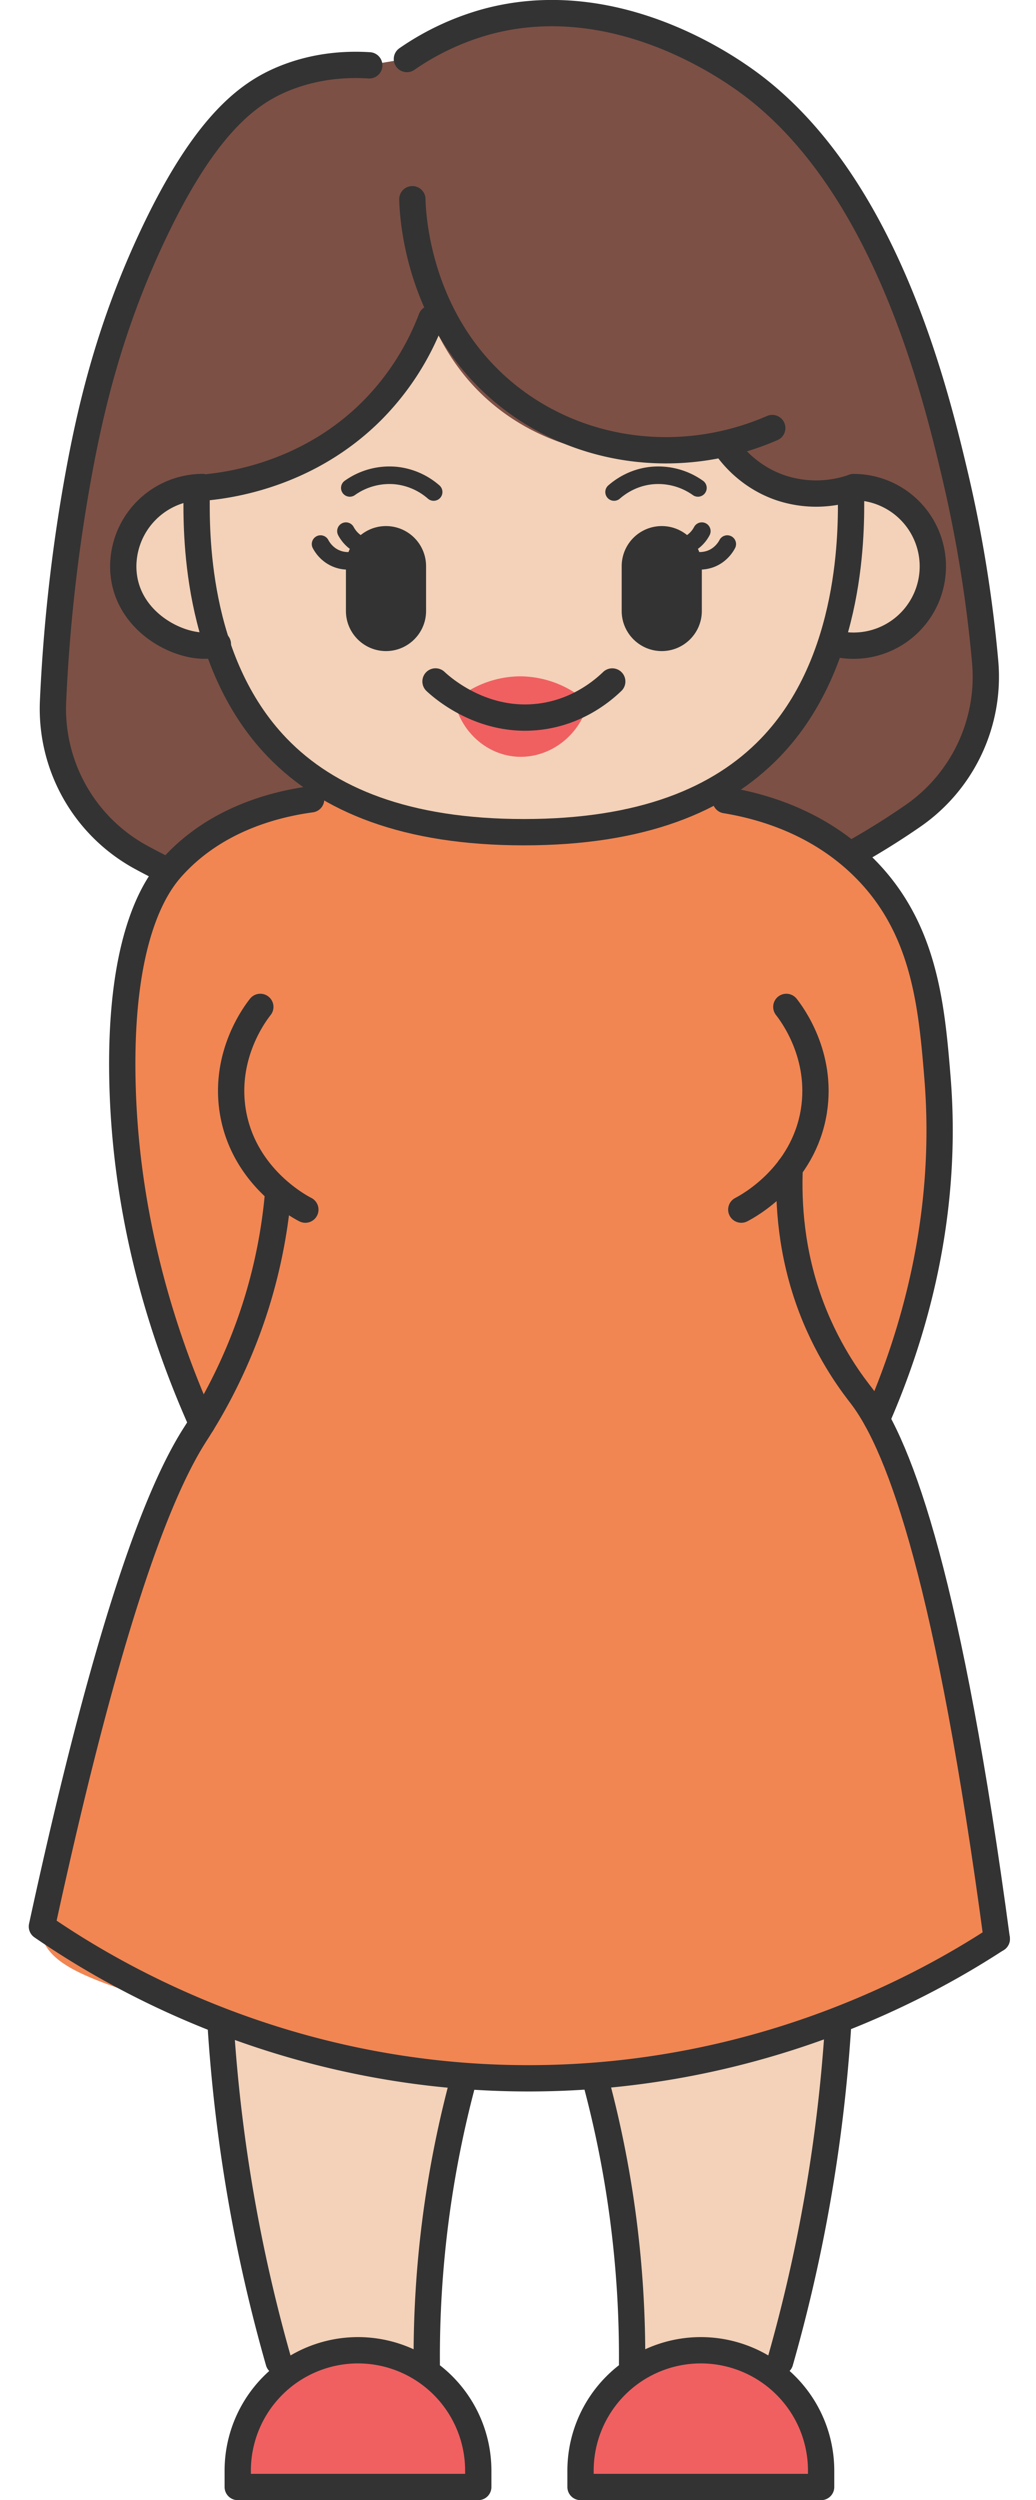
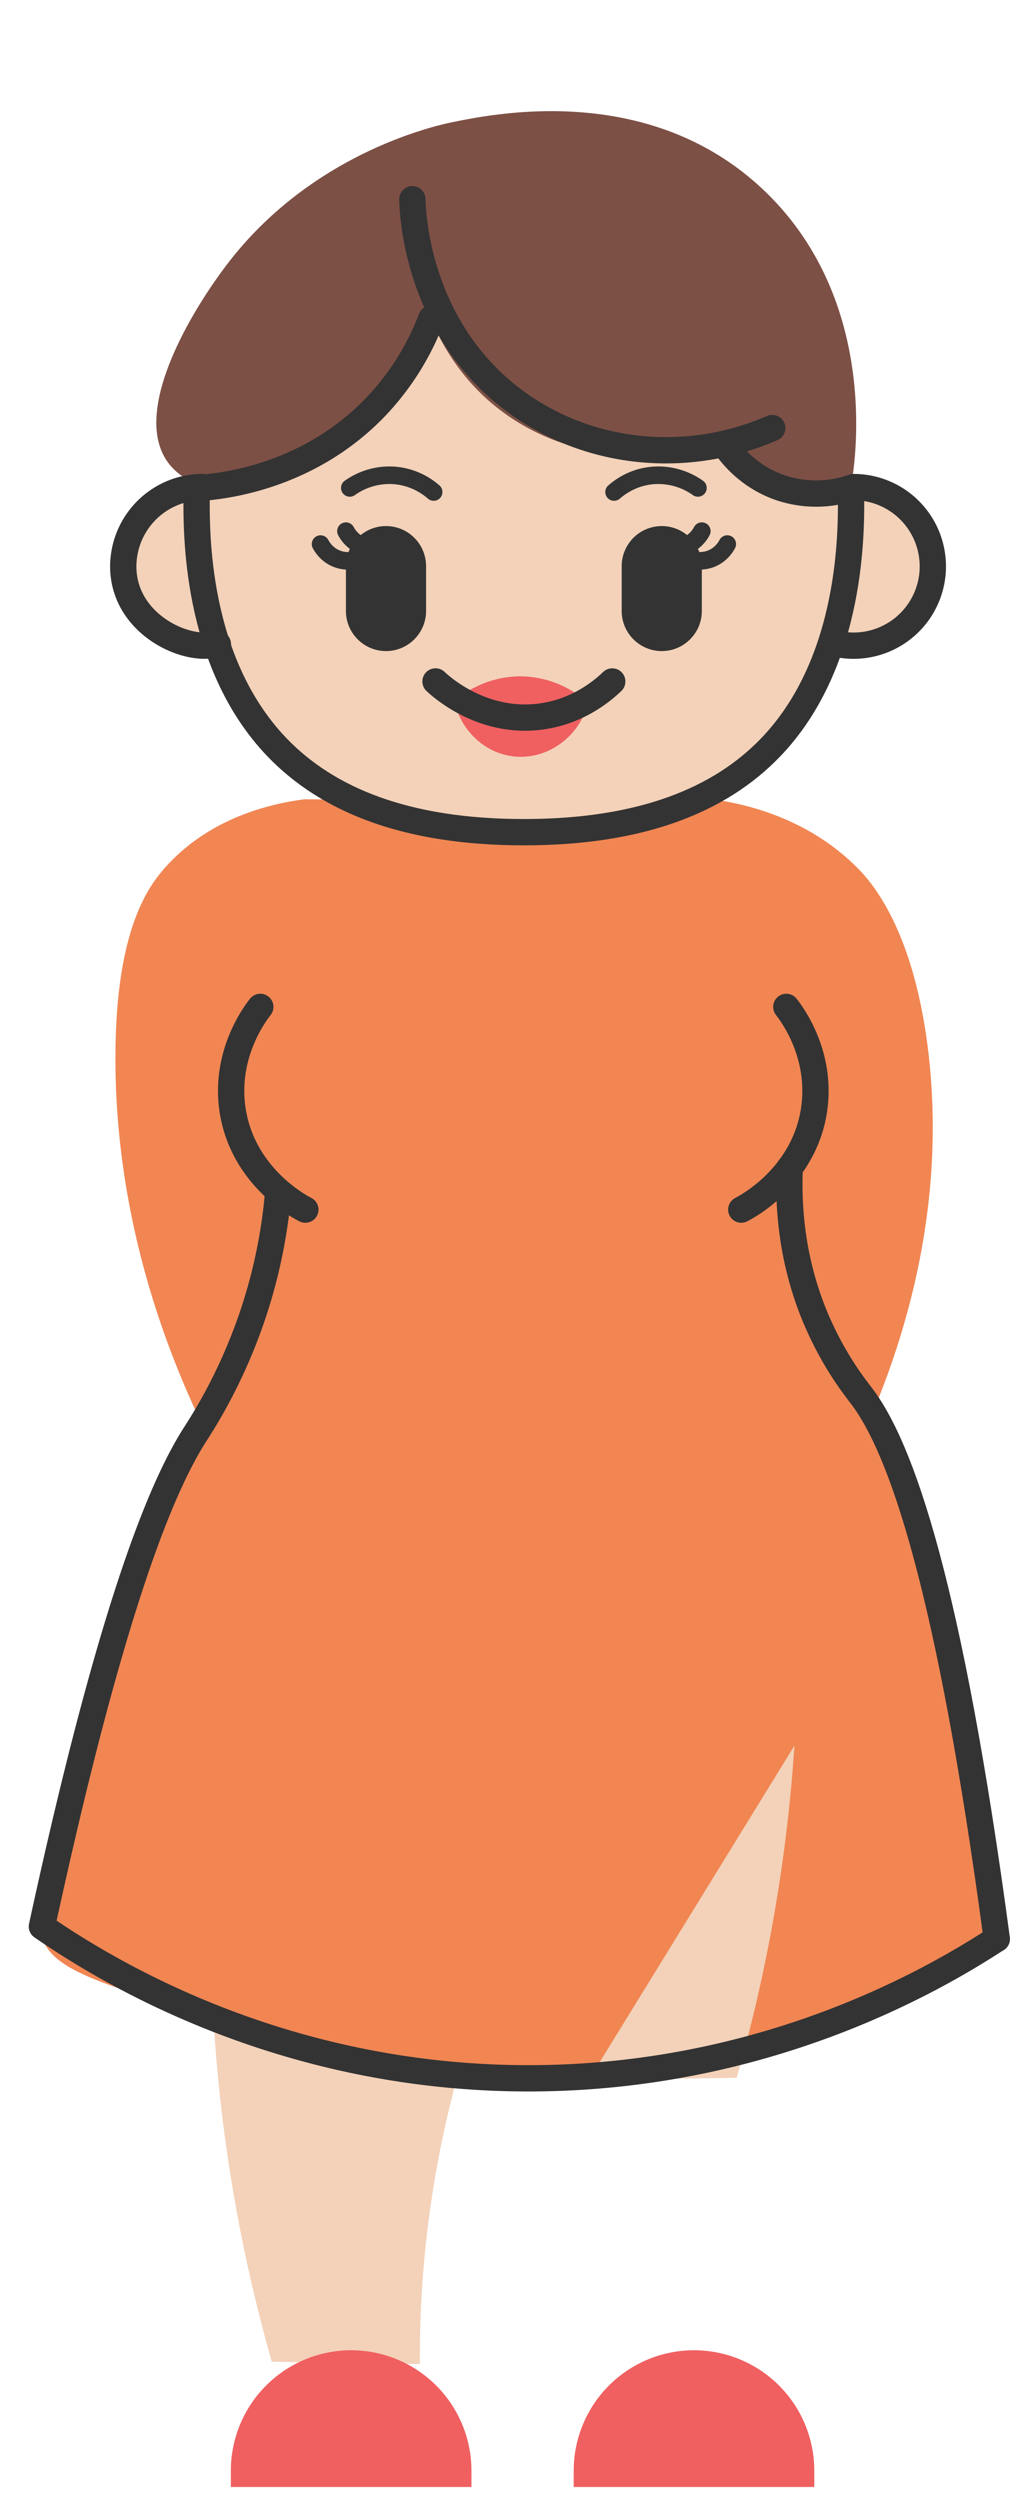
<svg xmlns="http://www.w3.org/2000/svg" width="34" height="82" fill="none" viewBox="0 0 34 82">
-   <path fill="#7D5045" d="M28.116 27.872a25.964 25.964 0 0 0 1.761-1.111 5.544 5.544 0 0 0 2.364-5.053 44.15 44.15 0 0 0-.238-2.092 42.295 42.295 0 0 0-.738-3.967c-.712-3.024-2.383-9.79-6.892-13.011-.157-.113-.291-.201-.321-.223-1.144-.762-4.466-2.702-8.179-1.694a8.53 8.53 0 0 0-2.61 1.222l-1.236.202c-.684-.043-1.727-.012-2.834.447-1.116.464-2.55 1.47-4.283 5.155-1.403 2.983-2.029 5.648-2.43 7.857a55.444 55.444 0 0 0-.831 7.373 5.548 5.548 0 0 0 2.87 5.133c.247.134.504.27.773.403l22.824-.645v.004Z" />
  <path fill="#F18653" d="M6.523 46.491c-2.345-5.005-2.727-9.206-2.735-11.703-.011-4.166 1.014-5.646 1.647-6.352 1.485-1.656 3.53-2.088 4.552-2.221l13.6.03c1.015.162 2.97.63 4.553 2.22.418.422 1.86 1.976 2.335 6.112.559 4.86-.697 9.106-1.93 11.979a49.746 49.746 0 0 1 2.31 7.265c.259 1.101.056.408.71 3.698.81 4.062 1.18 5.424.367 6.425-.183.225-.356.348-1.621.929-2.215 1.018-3.322 1.528-4.591 1.936-1.403.45-4.485 1.414-8.554 1.36-2.361-.033-4.138-.397-5.705-.717-1-.205-2.424-.639-5.269-1.507-3.328-1.016-4.58-1.46-4.845-2.51-.08-.313-.037-.682.056-1.41.246-1.916.757-3.334.813-3.492 1.155-3.199.739-3.652 2.001-7.045a36.388 36.388 0 0 1 2.303-4.995l.003-.002Z" />
  <path fill="#F3D2B9" d="M27.837 16.238c.005 1.058.089 5.452-2.644 8.289-1.664 1.726-4.243 2.775-8.094 2.775-3.85 0-6.43-1.049-8.094-2.775-2.735-2.841-2.65-7.195-2.644-8.289C5.864 9.881 10.896 4.46 16.935 4.371c6.156-.09 11.403 5.385 10.9 11.867h.002Z" />
  <path fill="#F3D2B9" d="M7.058 21.134c-.14.032-.31.056-.505.05-1.051-.038-2.601-.964-2.601-2.602 0-1.427 1.174-2.6 2.6-2.6m21.372-.001a2.601 2.601 0 1 1-.49 5.157" />
  <path fill="#F06061" d="M14.915 22.992a3.342 3.342 0 0 1 2.152-.81 3.342 3.342 0 0 1 2.231.87 4.51 4.51 0 0 1-2.231.544 4.507 4.507 0 0 1-2.152-.602v-.002Z" />
  <path fill="#F06061" d="M14.915 22.992c.347.2 1.111.58 2.152.602a4.512 4.512 0 0 0 2.232-.544c-.285 1.133-1.345 1.874-2.429 1.76-.945-.1-1.746-.834-1.957-1.818h.002Z" />
  <path fill="#7D5045" d="M27.924 15.981c-.412.089-1.651.296-2.949-.356a4.2 4.2 0 0 1-1.383-1.116l2.963-1.688c-2.94 2.539-7.084 2.793-9.94.775-3.412-2.413-3.19-6.808-3.174-7.056l.621 3.913a8.626 8.626 0 0 1-1.964 3.04c-2.031 2.02-4.487 2.398-5.331 2.488-.44-.131-.935-.369-1.265-.829-1.237-1.73.91-5.188 2.132-6.715 2.744-3.423 6.592-4.301 7.188-4.424 1.396-.287 6.516-1.343 10.27 2.25 3.926 3.76 2.912 9.308 2.83 9.718h.002Z" />
-   <path fill="#F3D2B9" d="M19.32 68.22a34.89 34.89 0 0 1 1.2 9.314l4.859-.073a52.225 52.225 0 0 0 1.893-10.892L19.32 68.22Zm-4.34 0a34.89 34.89 0 0 0-1.2 9.314l-4.86-.073a52.214 52.214 0 0 1-1.892-10.892l7.952 1.651Z" />
+   <path fill="#F3D2B9" d="M19.32 68.22l4.859-.073a52.225 52.225 0 0 0 1.893-10.892L19.32 68.22Zm-4.34 0a34.89 34.89 0 0 0-1.2 9.314l-4.86-.073a52.214 52.214 0 0 1-1.892-10.892l7.952 1.651Z" />
  <path fill="#F06061" d="M11.524 77.083a3.95 3.95 0 0 1 3.948 3.948v.537H7.576v-.537a3.95 3.95 0 0 1 3.948-3.948Zm15.2 4.485h-7.896v-.537a3.95 3.95 0 0 1 3.948-3.948 3.95 3.95 0 0 1 3.948 3.948v.537Z" />
  <path stroke="#333" stroke-linecap="round" stroke-linejoin="round" stroke-width=".863" d="M27.93 16.23c.005 1.057.089 5.452-2.644 8.288-1.664 1.727-4.244 2.776-8.094 2.776-3.85 0-6.43-1.05-8.094-2.776-2.735-2.84-2.651-7.194-2.645-8.288" />
  <path stroke="#333" stroke-linecap="round" stroke-linejoin="round" stroke-width=".863" d="M14.293 22.35c.194.182 1.548 1.404 3.454 1.151 1.247-.164 2.056-.872 2.346-1.15M7.15 21.125c-.14.032-.31.056-.505.05-1.05-.037-2.6-.963-2.6-2.601a2.613 2.613 0 0 1 2.6-2.601m21.371.002a2.601 2.601 0 1 1-.49 5.156" />
-   <path stroke="#333" stroke-linecap="round" stroke-linejoin="round" stroke-width=".863" d="M5.385 28.511c-.27-.136-.529-.27-.773-.403a5.546 5.546 0 0 1-2.87-5.133c.133-2.95.479-5.44.83-7.374.402-2.208 1.026-4.873 2.431-7.856C6.736 4.06 8.169 3.055 9.285 2.59c1.108-.46 2.15-.49 2.834-.447m1.235-.207a8.633 8.633 0 0 1 2.61-1.222c3.712-1.008 7.034.933 8.178 1.695.03.021.166.11.322.222 4.51 3.218 6.18 9.987 6.892 13.011a43.707 43.707 0 0 1 .975 6.06 5.546 5.546 0 0 1-2.363 5.052c-.52.36-1.11.738-1.762 1.112" />
  <path stroke="#333" stroke-linecap="round" stroke-linejoin="round" stroke-width=".576" d="M20.153 16.137c.15-.13.587-.482 1.257-.542a2.247 2.247 0 0 1 1.495.408m-8.673.134a2.231 2.231 0 0 0-1.256-.542 2.246 2.246 0 0 0-1.496.408" />
  <path fill="#333" d="M12.668 21.354c-.725 0-1.315-.59-1.315-1.315v-1.47a1.315 1.315 0 0 1 2.63 0v1.47c0 .725-.59 1.315-1.315 1.315Z" />
  <path stroke="#333" stroke-linecap="round" stroke-linejoin="round" stroke-width=".576" d="M10.52 17.844c.037.071.2.363.561.492.292.104.544.043.635.017m-.363-.933c.037.072.201.363.562.493.29.104.543.043.634.017" />
  <path fill="#333" d="M21.718 21.354c.725 0 1.315-.59 1.315-1.315v-1.47a1.315 1.315 0 0 0-2.63 0v1.47c0 .725.59 1.315 1.315 1.315Z" />
  <path stroke="#333" stroke-linecap="round" stroke-linejoin="round" stroke-width=".576" d="M23.868 17.844c-.037.071-.2.363-.561.492a1.047 1.047 0 0 1-.635.017m.361-.933a1.045 1.045 0 0 1-.562.493 1.047 1.047 0 0 1-.634.017" />
  <path stroke="#333" stroke-linecap="round" stroke-linejoin="round" stroke-width=".863" d="M13.533 6.534c.011.479.154 4.18 3.279 6.557 2.409 1.83 5.679 2.187 8.532.948m-11.189-3.592a8.626 8.626 0 0 1-1.964 3.04c-2.031 2.02-4.488 2.397-5.332 2.488m17.031-1.239c.198.265.74.915 1.698 1.252a3.68 3.68 0 0 0 2.429-.013M9.113 39.288a17.23 17.23 0 0 1-.665 3.359c-.732 2.407-1.807 4.023-2.077 4.449-1.124 1.778-2.775 5.845-4.996 16.09 2.048 1.41 7.824 4.993 16.017 4.978 7.704-.013 13.208-3.196 15.321-4.574M8.543 33.024c-.175.223-1.196 1.568-.905 3.413.344 2.158 2.191 3.138 2.383 3.236" />
  <path stroke="#333" stroke-linecap="round" stroke-linejoin="round" stroke-width=".863" d="M25.916 38.302c-.047 1.14.033 2.784.708 4.57.611 1.612 1.449 2.648 1.643 2.903 1.31 1.709 2.896 6.25 4.446 17.818" />
  <path stroke="#333" stroke-linecap="round" stroke-linejoin="round" stroke-width=".863" d="M25.806 33.024c.175.223 1.196 1.568.905 3.413-.344 2.158-2.191 3.138-2.383 3.236" />
-   <path stroke="#333" stroke-linecap="round" stroke-linejoin="round" stroke-width=".863" d="M23.814 26.245c1.066.175 2.99.66 4.552 2.22 1.964 1.96 2.204 4.46 2.4 6.875.374 4.585-.803 8.5-1.994 11.216M10.211 26.215c-1.057.144-3.08.589-4.552 2.22-.423.469-1.755 2.092-1.64 7.052.056 2.444.481 6.45 2.61 11.2m.623 19.883a52.214 52.214 0 0 0 1.893 10.892m4.861.07a34.871 34.871 0 0 1 1.2-9.314m-3.458 8.865a3.95 3.95 0 0 1 3.948 3.948v.537H7.802v-.537a3.95 3.95 0 0 1 3.948-3.948h-.002ZM27.496 66.57a52.203 52.203 0 0 1-1.893 10.892m-4.859.07a34.824 34.824 0 0 0-1.2-9.314m7.404 13.35h-7.896v-.537A3.95 3.95 0 0 1 23 77.083a3.95 3.95 0 0 1 3.948 3.948v.537Z" />
</svg>